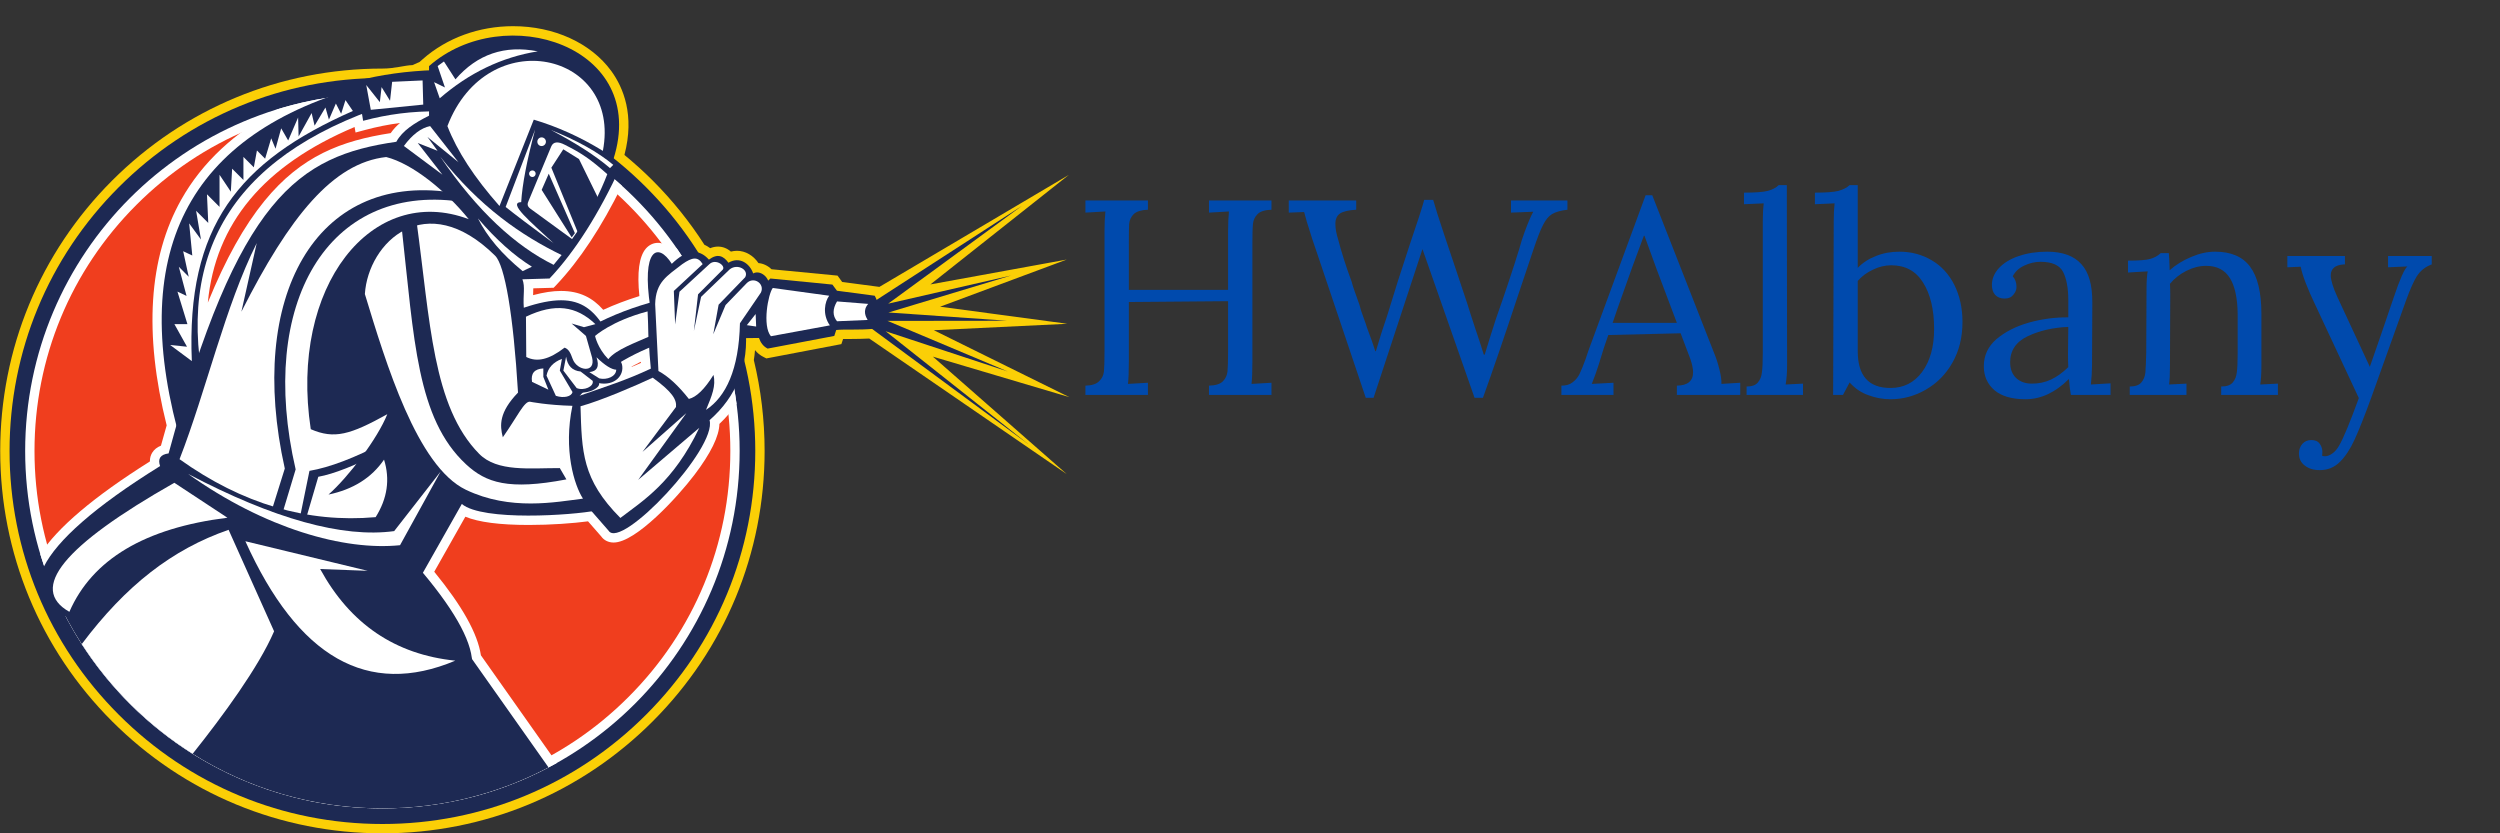
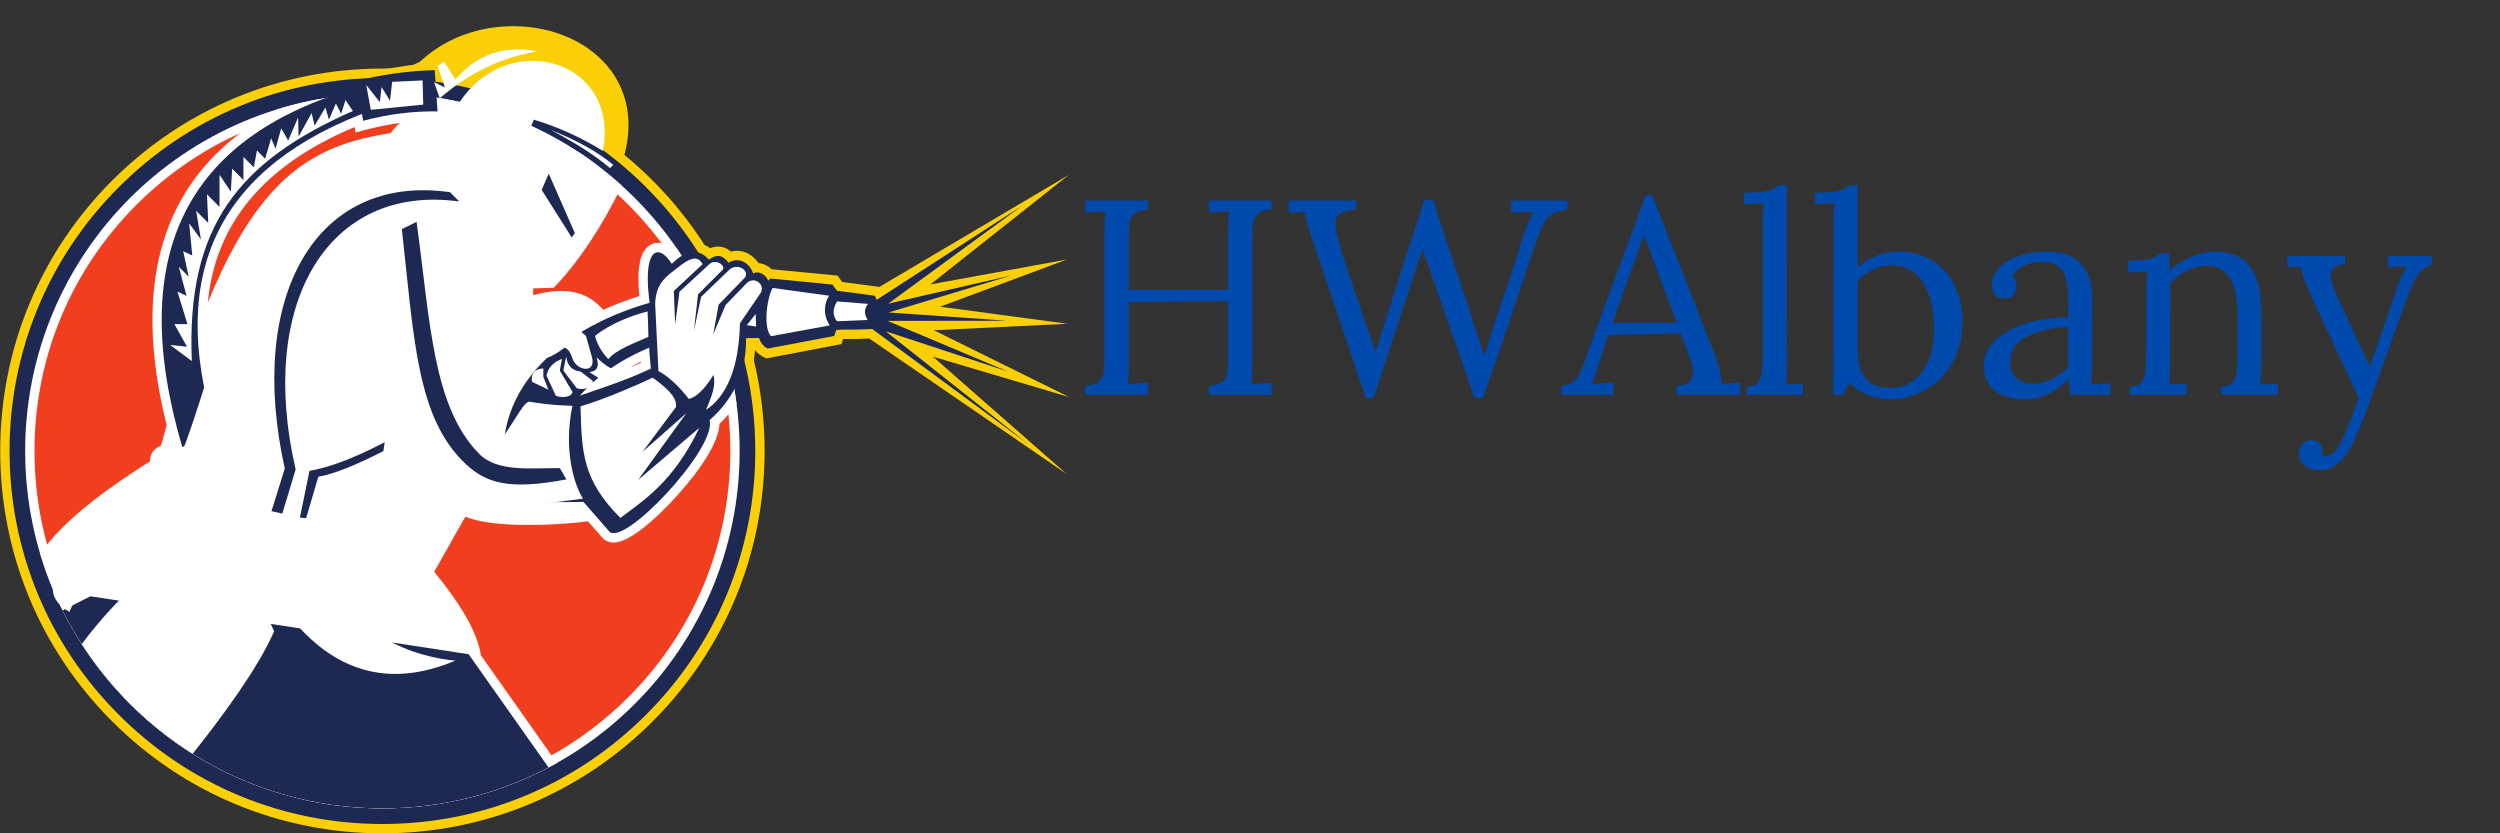
<svg xmlns="http://www.w3.org/2000/svg" width="180" zoomAndPan="magnify" viewBox="0 0 135 45" height="60" preserveAspectRatio="xMidYMid meet" version="1.0">
  <rect x="0" y="0" width="135" height="45" fill="#333333" stroke="none" />
  <defs>
    <g />
    <clipPath id="8780eb2c28">
      <path d="M 0.012 1.414 L 57.742 1.414 L 57.742 45 L 0.012 45 Z M 0.012 1.414 " clip-rule="nonzero" />
    </clipPath>
  </defs>
  <g clip-path="url(#8780eb2c28)">
    <path fill="#fbcf06" d="M 50.375 19.258 L 57.742 21.445 L 50.426 17.832 L 57.633 17.484 L 50.766 16.562 L 57.605 14.016 L 50.242 15.359 L 57.715 9.445 L 47.488 15.492 L 45.477 15.227 L 45.227 14.883 L 41.66 14.539 C 41.465 14.348 41.211 14.227 40.957 14.207 C 40.684 13.801 40.254 13.543 39.797 13.543 C 39.688 13.543 39.578 13.559 39.469 13.586 C 39.258 13.406 39.023 13.316 38.773 13.316 C 38.633 13.316 38.492 13.344 38.352 13.402 C 38.25 13.328 38.148 13.266 38.039 13.219 C 37.246 11.98 36.312 10.816 35.246 9.75 C 34.758 9.262 34.246 8.801 33.719 8.367 C 34.285 6.219 33.656 4.723 33.008 3.832 C 31.902 2.32 29.918 1.414 27.707 1.414 C 25.863 1.414 24.133 2.047 22.832 3.191 L 22.66 3.344 L 22.273 3.516 C 21.844 3.527 21.324 3.703 20.652 3.703 C 15.137 3.703 9.953 5.852 6.055 9.75 C 2.156 13.652 0.012 18.836 0.012 24.352 C 0.012 29.867 2.156 35.055 6.055 38.953 C 9.953 42.852 15.137 45 20.652 45 C 26.164 45 31.348 42.852 35.246 38.953 C 39.145 35.055 41.289 29.867 41.289 24.352 C 41.289 22.676 41.09 21.031 40.707 19.445 C 40.734 19.27 40.758 19.09 40.77 18.906 C 40.895 19.062 41.051 19.188 41.23 19.277 L 41.383 19.355 L 45.434 18.582 L 45.527 18.305 C 45.648 18.305 45.789 18.305 45.938 18.305 C 46.246 18.301 46.586 18.301 46.941 18.281 L 57.605 25.602 L 50.375 19.258 " fill-opacity="1" fill-rule="evenodd" />
  </g>
  <path fill="#1d2953" d="M 20.652 44.496 C 15.273 44.496 10.215 42.398 6.414 38.594 C 2.609 34.793 0.516 29.734 0.516 24.352 C 0.516 18.973 2.609 13.914 6.414 10.109 C 10.215 6.305 15.273 4.211 20.652 4.211 C 26.027 4.211 31.086 6.305 34.887 10.109 C 38.691 13.914 40.785 18.973 40.785 24.352 C 40.785 29.734 38.691 34.793 34.887 38.594 C 31.086 42.398 26.027 44.496 20.652 44.496 " fill-opacity="1" fill-rule="nonzero" />
  <path fill="#ffffff" d="M 20.652 5.051 C 9.996 5.051 1.359 13.691 1.359 24.352 C 1.359 35.012 9.996 43.652 20.652 43.652 C 31.305 43.652 39.941 35.012 39.941 24.352 C 39.941 13.691 31.305 5.051 20.652 5.051 " fill-opacity="1" fill-rule="nonzero" />
  <path fill="#f03e1e" d="M 20.652 43.148 C 15.633 43.148 10.914 41.191 7.367 37.641 C 3.816 34.094 1.863 29.371 1.863 24.352 C 1.863 19.332 3.816 14.613 7.367 11.062 C 10.914 7.512 15.633 5.559 20.652 5.559 C 25.668 5.559 30.387 7.512 33.934 11.062 C 37.484 14.613 39.438 19.332 39.438 24.352 C 39.438 29.371 37.484 34.094 33.934 37.641 C 30.387 41.191 25.668 43.148 20.652 43.148 " fill-opacity="1" fill-rule="nonzero" />
  <path fill="#ffffff" d="M 34.113 19.812 C 34.113 19.805 34.109 19.797 34.109 19.793 C 34.27 19.703 34.434 19.617 34.602 19.535 C 34.605 19.555 34.605 19.578 34.609 19.598 C 34.441 19.672 34.277 19.742 34.113 19.812 Z M 21.098 7.188 C 18.457 7.598 16.277 8.402 14.277 10.855 C 13.191 12.188 12.191 13.969 11.223 16.34 C 11.629 12.055 14.258 8.922 19.148 6.859 L 19.199 7.156 L 19.738 7.012 C 20.355 6.848 20.977 6.723 21.598 6.641 C 21.406 6.805 21.238 6.984 21.098 7.188 Z M 36.535 13.398 C 36.473 13.434 36.414 13.477 36.352 13.52 C 36.035 13.195 35.742 13.113 35.531 13.113 C 35.281 13.113 35.047 13.227 34.875 13.426 C 34.512 13.852 34.395 14.711 34.527 15.988 C 33.84 16.203 33.188 16.449 32.574 16.73 C 32.008 16.086 31.305 15.711 30.297 15.711 C 29.855 15.711 29.359 15.785 28.785 15.938 C 28.785 15.93 28.789 15.918 28.789 15.906 C 28.793 15.793 28.797 15.684 28.797 15.57 L 29.898 15.539 L 30.043 15.387 C 31.297 14.059 32.488 12.258 33.582 10.031 C 30.16 6.938 25.625 5.051 20.652 5.051 C 18.684 5.051 16.789 5.348 15 5.895 C 12.66 7.145 10.914 8.777 9.789 10.777 C 8.023 13.918 7.762 18.012 9 22.969 C 8.898 23.328 8.797 23.691 8.691 24.066 C 8.484 24.148 8.324 24.273 8.219 24.445 C 8.152 24.555 8.09 24.711 8.094 24.918 C 5.07 26.82 3.094 28.496 2.176 29.926 C 4.566 37.867 11.934 43.652 20.652 43.652 C 24.07 43.652 27.285 42.762 30.07 41.199 L 25.969 35.387 C 25.793 34.211 24.961 32.727 23.449 30.875 L 25.129 27.902 C 25.844 28.199 26.992 28.348 28.555 28.348 C 29.75 28.348 30.961 28.258 31.754 28.152 L 32.465 28.965 C 32.613 29.176 32.855 29.297 33.137 29.297 C 34.34 29.297 36.594 26.836 37.5 25.641 C 38.387 24.473 38.836 23.547 38.848 22.891 C 39.203 22.555 39.516 22.191 39.773 21.805 C 39.367 18.711 38.227 15.848 36.535 13.398 " fill-opacity="1" fill-rule="evenodd" />
  <path fill="#1d2953" d="M 3.379 32.961 C 6.543 39.297 13.09 43.652 20.652 43.652 C 23.891 43.652 26.941 42.852 29.621 41.441 L 25.305 35.328 L 4.879 32.199 L 3.379 32.961 " fill-opacity="1" fill-rule="evenodd" />
-   <path fill="#1d2953" d="M 28.285 16.617 C 28.234 15.895 28.371 15.508 28.211 15.082 L 29.676 15.039 C 31.051 13.582 32.336 11.562 33.52 8.984 L 33.125 8.594 C 35.078 2.473 27.219 0 23.168 3.57 L 23.168 6.246 C 22.363 6.652 21.727 7.059 21.402 7.656 C 16.098 8.422 12.852 10.664 9.105 24.484 C 8.66 24.543 8.508 24.77 8.645 25.168 C 1.562 29.562 0.516 32.484 4.086 33.469 L 9.402 36.164 L 28.293 40.363 L 25.496 35.984 C 25.57 34.82 24.684 33.137 22.836 30.93 L 24.938 27.215 C 26.07 28.16 30.922 27.824 32.191 27.57 L 32.059 24.914 C 31.742 22.965 30.184 22.258 31.41 21.75 C 31.227 21.703 31.031 21.656 30.832 21.605 C 31.055 21.531 31.172 21.469 31.285 21.207 C 31.871 21.23 32.406 20.934 32.352 20.691 C 33.191 20.844 33.738 20.27 33.582 19.66 C 32.352 16.668 31.512 15.535 28.285 16.617 " fill-opacity="1" fill-rule="evenodd" />
  <path fill="#1d2953" d="M 19.258 4.371 L 19.609 6.523 C 20.949 6.164 22.289 5.996 23.629 6.016 L 23.473 3.785 C 21.969 3.836 20.566 4.031 19.258 4.371 " fill-opacity="1" fill-rule="evenodd" />
  <path fill="#1d2953" d="M 9.844 24.148 L 11.562 23.055 C 9.035 14.637 11.883 8.93 20.113 5.938 L 19.766 4.605 C 10.074 7.184 6.766 13.695 9.844 24.148 " fill-opacity="1" fill-rule="evenodd" />
  <path fill="#1d2953" d="M 27.262 25.605 L 29.527 25.52 C 29.934 22.016 32.309 19.566 36.441 18.27 L 35.547 16.223 C 30.414 17.543 26.551 20.918 27.262 25.605 " fill-opacity="1" fill-rule="evenodd" />
  <path fill="#1d2953" d="M 45.195 15.699 L 44.949 15.367 L 41.602 15.039 L 41.062 15.555 L 40.234 15.73 L 39.277 18.27 L 40.984 18.25 C 41.07 18.496 41.211 18.703 41.453 18.824 L 45.051 18.141 L 45.156 17.82 C 45.605 17.77 46.395 17.832 47.184 17.754 C 47.41 17.18 47.566 16.543 47.234 15.969 L 45.195 15.699 " fill-opacity="1" fill-rule="evenodd" />
  <path fill="#ffffff" d="M 24.16 6.809 C 24.68 8.156 25.617 9.594 26.973 11.125 L 28.824 6.461 C 30.094 6.84 31.336 7.398 32.555 8.148 C 33.582 2.801 26.32 1.172 24.16 6.809 " fill-opacity="1" fill-rule="evenodd" />
  <path fill="#ffffff" d="M 29.766 7.91 L 28.547 10.84 C 28.484 10.988 28.438 11.117 28.641 11.27 L 30.891 12.91 C 31.812 11.656 32.453 10.305 32.793 9.406 C 31.871 8.586 31.398 8.27 30.512 7.824 C 30.125 7.621 29.875 7.652 29.766 7.91 " fill-opacity="1" fill-rule="evenodd" />
  <path fill="#ffffff" d="M 23.77 8.457 C 25.789 11.426 27.867 13.301 29.895 14.301 L 30.328 13.773 C 28.184 12.734 25.891 11.168 23.77 8.457 " fill-opacity="1" fill-rule="evenodd" />
  <path fill="#ffffff" d="M 28.145 10.914 C 28.203 9.961 28.453 8.656 28.895 7 L 27.305 11.176 C 27.82 11.59 28.688 12.242 29.902 13.141 C 28.633 11.965 27.398 10.938 28.145 10.914 " fill-opacity="1" fill-rule="evenodd" />
  <path fill="#ffffff" d="M 29.246 7.418 C 29.117 7.418 29.016 7.523 29.016 7.652 C 29.016 7.781 29.117 7.887 29.246 7.887 C 29.375 7.887 29.48 7.781 29.48 7.652 C 29.48 7.523 29.375 7.418 29.246 7.418 " fill-opacity="1" fill-rule="nonzero" />
  <path fill="#ffffff" d="M 28.75 9.203 C 28.648 9.203 28.57 9.281 28.57 9.379 C 28.57 9.477 28.648 9.559 28.75 9.559 C 28.848 9.559 28.926 9.477 28.926 9.379 C 28.926 9.281 28.848 9.203 28.75 9.203 " fill-opacity="1" fill-rule="nonzero" />
  <path fill="#ffffff" d="M 32.133 18.141 C 32.133 18.141 32.266 18.797 32.848 19.395 C 33.266 18.867 34.387 18.48 35.027 18.184 L 34.969 16.816 C 33.027 17.328 32.133 18.141 32.133 18.141 " fill-opacity="1" fill-rule="evenodd" />
  <path fill="#ffffff" d="M 32.152 17.504 C 31.117 16.52 29.973 16.352 28.402 17.102 L 28.418 19.277 C 29.004 19.574 29.652 19.418 30.488 18.773 C 30.711 18.855 30.805 19.051 30.922 19.379 C 31.16 20.039 32.18 20.172 31.973 19.312 L 31.641 18.141 L 30.867 17.469 L 31.535 17.668 L 32.152 17.504 " fill-opacity="1" fill-rule="evenodd" />
  <path fill="#ffffff" d="M 31.824 20.094 L 32.363 20.434 C 32.781 20.531 33.27 20.328 33.277 19.965 C 33.02 19.953 32.664 19.73 32.211 19.293 C 32.379 19.785 32.25 20.051 31.824 20.094 " fill-opacity="1" fill-rule="evenodd" />
  <path fill="#ffffff" d="M 31.352 20.062 C 30.902 20.016 30.641 19.75 30.57 19.262 L 30.422 20.012 L 31.141 20.957 C 31.531 21.117 32.086 20.871 32.004 20.566 L 31.352 20.062 " fill-opacity="1" fill-rule="evenodd" />
  <path fill="#ffffff" d="M 30.344 19.379 C 29.871 19.559 29.594 19.863 29.512 20.285 L 30.016 21.375 C 30.445 21.516 30.871 21.414 30.914 21.168 L 30.23 20.012 L 30.344 19.379 " fill-opacity="1" fill-rule="evenodd" />
  <path fill="#ffffff" d="M 20.855 8.48 C 17.992 8.793 15.641 11.672 13.035 16.832 L 13.863 13.129 C 12.148 16.551 11.148 21.062 9.695 24.797 C 13.074 27.211 16.602 28.254 20.285 27.926 C 20.918 26.918 21.07 25.883 20.738 24.82 C 20.066 25.801 19.066 26.43 17.738 26.707 C 18.809 25.766 20.387 23.688 20.914 22.367 C 18.918 23.473 18.055 23.73 16.781 23.176 C 15.609 15.461 20.086 9.863 25.312 11.836 C 24.066 10.297 22.27 8.836 20.855 8.48 " fill-opacity="1" fill-rule="evenodd" />
  <path fill="#ffffff" d="M 18.422 6.145 L 18.137 5.59 L 17.762 6.461 L 17.574 5.805 L 16.988 6.785 L 16.828 6.105 L 16.125 7.371 L 16.098 6.344 L 15.562 7.586 L 15.184 6.93 L 14.879 8.031 L 14.645 7.469 L 14.316 8.57 L 13.875 8.125 L 13.707 9.035 L 13.145 8.473 L 13.145 9.719 L 12.535 9.109 L 12.465 10.352 L 11.855 9.438 L 11.855 11.172 L 11.176 10.492 L 11.246 12.039 L 10.59 11.383 L 10.852 12.934 L 10.215 12.062 L 10.383 13.797 L 9.891 13.566 L 10.191 14.945 L 9.656 14.406 L 10.074 15.98 L 9.582 15.746 L 10.121 17.504 L 9.418 17.504 L 10.098 18.723 L 9.188 18.629 L 10.359 19.5 C 10.051 12.227 12.883 8.715 19.055 5.992 L 18.656 5.406 L 18.422 6.145 " fill-opacity="1" fill-rule="evenodd" />
  <path fill="#ffffff" d="M 21.176 4.418 L 21.062 5.441 L 20.605 4.703 L 20.512 5.516 L 19.777 4.59 L 20.023 5.93 L 22.855 5.648 L 22.82 4.344 L 21.176 4.418 " fill-opacity="1" fill-rule="evenodd" />
  <path fill="#ffffff" d="M 24.594 4.285 L 23.973 3.32 L 23.633 3.566 L 24.027 4.723 L 23.441 4.438 L 23.746 5.309 C 25.332 3.934 27.094 3.086 29.039 2.773 C 27.254 2.422 25.773 2.926 24.594 4.285 " fill-opacity="1" fill-rule="evenodd" />
  <path fill="#ffffff" d="M 23.227 6.809 C 22.742 6.906 22.27 7.262 21.809 7.883 L 23.891 9.434 L 22.559 7.723 L 23.629 8.145 L 23.082 7.395 L 24.758 8.762 L 23.227 6.809 " fill-opacity="1" fill-rule="evenodd" />
-   <path fill="#1d2953" d="M 30.418 8.062 L 29.773 9.055 L 31.234 12.629 L 32.344 10.789 L 31.266 8.59 L 30.418 8.062 " fill-opacity="1" fill-rule="evenodd" />
  <path fill="#1d2953" d="M 29.25 10.254 L 30.871 12.82 L 31.043 12.59 L 29.633 9.379 L 29.25 10.254 " fill-opacity="1" fill-rule="evenodd" />
  <path fill="#ffffff" d="M 17.289 30.727 L 19.855 30.824 L 13.25 29.227 C 16.086 35.516 19.863 37.664 24.586 35.676 C 21.344 35.344 18.91 33.695 17.289 30.727 " fill-opacity="1" fill-rule="evenodd" />
  <path fill="#ffffff" d="M 3.746 33.039 C 4.984 30.203 7.828 28.512 12.281 27.957 L 9.414 26.07 C 3.422 29.469 1.535 31.789 3.746 33.039 " fill-opacity="1" fill-rule="evenodd" />
  <path fill="#ffffff" d="M 10.152 25.59 C 14.312 28.551 18.598 29.75 21.602 29.441 L 23.793 25.465 L 21.285 28.68 C 18.508 29.059 14.797 28.027 10.152 25.59 " fill-opacity="1" fill-rule="evenodd" />
  <path fill="#1d2953" d="M 54.422 20.062 L 47.926 17.328 L 54.387 17.32 L 47.977 16.875 L 54.605 14.875 L 47.961 16.398 L 55.188 11.113 L 46.953 16.441 L 46.918 17.633 L 55.543 23.996 L 47.824 17.887 L 54.422 20.062 " fill-opacity="1" fill-rule="evenodd" />
  <path fill="#ffffff" d="M 44.777 15.969 L 41.73 15.551 C 41.48 15.871 41.156 17.598 41.629 18.156 L 44.812 17.57 C 44.395 16.984 44.539 16.277 44.777 15.969 " fill-opacity="1" fill-rule="evenodd" />
  <path fill="#ffffff" d="M 45.199 16.277 C 44.953 16.691 44.953 17.051 45.199 17.348 L 46.852 17.277 C 46.758 17.113 46.566 16.777 46.883 16.41 L 45.199 16.277 " fill-opacity="1" fill-rule="evenodd" />
  <path fill="#ffffff" d="M 32.941 9.078 L 33.117 8.902 C 32.297 8.215 31.168 7.586 29.734 7.012 C 31.102 7.73 32.172 8.418 32.941 9.078 " fill-opacity="1" fill-rule="evenodd" />
  <path fill="#ffffff" d="M 25.809 11.793 C 26.301 12.781 27.105 13.727 28.223 14.641 L 28.723 14.402 C 27.75 13.797 26.781 12.93 25.809 11.793 " fill-opacity="1" fill-rule="evenodd" />
  <path fill="#ffffff" d="M 29.34 19.895 C 28.859 19.922 28.656 20.164 28.73 20.621 L 29.613 21.043 L 29.34 20.352 L 29.34 19.895 " fill-opacity="1" fill-rule="evenodd" />
  <path fill="#1d2953" d="M 15.379 25.301 L 14.66 27.602 L 15.246 27.734 L 15.965 25.348 C 13.887 16.375 17.715 9.91 24.797 10.879 L 24.301 10.379 C 17.047 9.34 13.309 16.02 15.379 25.301 " fill-opacity="1" fill-rule="evenodd" />
  <path fill="#1d2953" d="M 16.195 27.949 L 16.531 27.984 L 17.188 25.746 C 18.016 25.598 19.188 25.137 20.703 24.359 L 20.773 23.879 C 19.152 24.727 17.797 25.242 16.711 25.426 L 16.195 27.949 " fill-opacity="1" fill-rule="evenodd" />
  <path fill="#1d2953" d="M 40.672 14.766 C 40.488 14.234 39.941 13.828 39.336 14.188 C 39.066 13.816 38.75 13.672 38.281 14.02 C 37.73 13.402 37.062 13.48 36.277 14.246 C 35.52 13.043 34.633 13.445 35.117 16.605 C 35.047 17.215 34.934 17.746 35.145 19.906 C 33.82 20.531 32.703 20.879 31.328 21.359 C 30.219 21.746 29.02 21.438 27.836 21.855 C 27.691 23.129 26.398 26.484 28.199 27.125 L 31.508 27.105 L 32.863 28.656 C 33.535 29.727 38.742 24.191 38.316 22.688 C 39.762 21.426 40.469 19.723 40.25 17.629 C 40.703 16.93 40.875 16.668 41.445 15.734 C 41.773 15.117 41.086 14.523 40.672 14.766 " fill-opacity="1" fill-rule="evenodd" />
  <path fill="#ffffff" d="M 37.062 22.309 L 34.695 24.402 L 36.504 21.977 C 36.547 21.594 36.324 21.172 35.246 20.395 C 34.445 20.777 32.426 21.648 31.348 21.938 C 31.418 24.395 31.426 25.887 33.5 27.969 C 34.719 27.039 36.367 26.039 37.762 23.102 L 34.461 25.914 L 37.062 22.309 " fill-opacity="1" fill-rule="evenodd" />
  <path fill="#ffffff" d="M 40.316 15.297 L 39.18 16.473 L 38.516 18.051 L 38.805 16.453 L 40.238 14.973 C 40.461 14.574 39.824 14.207 39.402 14.547 L 37.859 16.031 L 37.469 17.875 L 37.695 15.895 L 39.027 14.562 C 39.203 14.352 38.645 13.941 38.305 14.266 L 36.691 15.754 L 36.457 17.52 L 36.387 15.711 L 37.945 14.262 C 37.688 13.844 37.391 13.879 36.84 14.266 C 36.012 14.91 35.41 15.227 35.379 16.426 L 35.555 20.035 C 36.086 20.32 36.633 20.824 37.199 21.543 C 37.605 21.445 38.051 21.016 38.527 20.246 C 38.672 20.832 38.441 21.371 38.125 22.133 C 39.195 21.43 39.902 19.957 39.957 17.457 L 41.09 15.797 C 41.316 15.316 40.695 14.902 40.316 15.297 " fill-opacity="1" fill-rule="evenodd" />
  <path fill="#ffffff" d="M 30.91 21.914 C 29.547 21.879 28.629 21.695 28.629 21.695 C 28.32 21.633 27.938 22.496 27.152 23.613 C 26.984 22.961 26.945 22.266 27.973 21.199 C 27.719 16.973 27.262 14.328 26.734 13.805 C 22.984 10.105 19.883 13.086 19.703 15.879 C 20.848 19.641 22.52 25.176 25.152 26.445 C 27.555 27.602 30.016 27.109 31.48 26.926 C 31.012 26.203 30.414 24.301 30.91 21.914 " fill-opacity="1" fill-rule="evenodd" />
  <path fill="#1d2953" d="M 25.875 24.508 C 23.355 21.953 23.23 17.324 22.496 11.977 L 21.699 12.371 C 22.363 18.316 22.5 22.605 25.172 25.078 C 26.246 26.07 27.461 26.484 30.586 25.887 L 30.23 25.277 C 28.629 25.273 26.852 25.5 25.875 24.508 " fill-opacity="1" fill-rule="evenodd" />
  <path fill="#ffffff" d="M 40.328 17.559 L 40.832 17.633 L 40.805 16.957 Z M 40.328 17.559 " fill-opacity="1" fill-rule="evenodd" />
  <path fill="#ffffff" d="M 4.414 34.781 C 5.953 37.168 8 39.195 10.402 40.707 C 12.047 38.645 13.969 36.023 14.801 34.09 L 12.344 28.609 C 9.305 29.664 6.805 31.602 4.414 34.781 " fill-opacity="1" fill-rule="nonzero" />
  <g fill="#004aad" fill-opacity="1">
    <g transform="translate(57.785, 21.325)">
      <g>
        <path d="M 0.828 -0.5 C 1.172 -0.508 1.414 -0.586 1.562 -0.734 C 1.719 -0.879 1.805 -1.055 1.828 -1.266 C 1.848 -1.473 1.859 -1.832 1.859 -2.344 L 1.859 -8.812 C 1.859 -9.238 1.875 -9.602 1.906 -9.906 L 0.828 -9.844 L 0.828 -10.5 L 4.203 -10.5 L 4.203 -10 C 3.848 -9.988 3.594 -9.91 3.438 -9.766 C 3.289 -9.617 3.207 -9.441 3.188 -9.234 C 3.176 -9.023 3.172 -8.664 3.172 -8.156 L 3.172 -5.672 L 8.531 -5.672 L 8.531 -8.812 C 8.531 -9.238 8.547 -9.602 8.578 -9.906 L 7.5 -9.844 L 7.5 -10.5 L 10.875 -10.5 L 10.875 -10 C 10.52 -9.988 10.27 -9.91 10.125 -9.766 C 9.977 -9.617 9.895 -9.441 9.875 -9.234 C 9.852 -9.023 9.844 -8.664 9.844 -8.156 L 9.844 -1.781 C 9.844 -1.25 9.828 -0.852 9.797 -0.594 L 10.875 -0.656 L 10.875 0 L 7.5 0 L 7.5 -0.5 C 7.852 -0.508 8.102 -0.586 8.25 -0.734 C 8.395 -0.879 8.477 -1.055 8.5 -1.266 C 8.52 -1.473 8.531 -1.832 8.531 -2.344 L 8.531 -5.062 L 3.172 -5.016 L 3.172 -1.781 C 3.172 -1.25 3.156 -0.852 3.125 -0.594 L 4.203 -0.656 L 4.203 0 L 0.828 0 Z M 0.828 -0.5 " />
      </g>
    </g>
  </g>
  <g fill="#004aad" fill-opacity="1">
    <g transform="translate(69.485, 21.325)">
      <g>
        <path d="M 1.578 -7.828 L 1.375 -8.422 C 1.133 -9.172 0.988 -9.656 0.938 -9.875 L 0.109 -9.844 L 0.109 -10.5 L 3.75 -10.5 L 3.75 -10 C 3.344 -9.977 3.051 -9.91 2.875 -9.797 C 2.707 -9.68 2.625 -9.492 2.625 -9.234 C 2.625 -8.992 2.676 -8.707 2.781 -8.375 C 2.957 -7.695 3.195 -6.945 3.5 -6.125 C 3.539 -5.969 3.598 -5.785 3.672 -5.578 C 3.742 -5.379 3.828 -5.145 3.922 -4.875 C 3.973 -4.664 4.047 -4.438 4.141 -4.188 C 4.234 -3.938 4.297 -3.754 4.328 -3.641 C 4.535 -3.098 4.688 -2.672 4.781 -2.359 L 4.812 -2.359 C 5.008 -3.035 5.219 -3.691 5.438 -4.328 C 5.789 -5.492 6.18 -6.723 6.609 -8.016 C 7.066 -9.359 7.336 -10.195 7.422 -10.531 L 7.906 -10.531 C 8.02 -10.125 8.223 -9.484 8.516 -8.609 C 8.805 -7.734 9.02 -7.098 9.156 -6.703 C 9.445 -5.848 9.648 -5.238 9.766 -4.875 C 9.848 -4.602 9.977 -4.195 10.156 -3.656 C 10.352 -3.082 10.516 -2.586 10.641 -2.172 L 10.688 -2.172 C 10.926 -2.953 11.129 -3.598 11.297 -4.109 C 11.805 -5.555 12.223 -6.805 12.547 -7.859 C 12.648 -8.234 12.75 -8.547 12.844 -8.797 C 13.031 -9.305 13.188 -9.672 13.312 -9.891 L 12.109 -9.844 L 12.109 -10.5 L 15.156 -10.5 L 15.156 -10 C 14.789 -9.957 14.516 -9.879 14.328 -9.766 C 14.148 -9.66 13.988 -9.469 13.844 -9.188 C 13.695 -8.906 13.516 -8.438 13.297 -7.781 L 12.531 -5.5 C 11.727 -3.07 11.082 -1.188 10.594 0.156 L 10.141 0.156 L 7.328 -7.875 L 4.688 0.156 L 4.266 0.156 Z M 1.578 -7.828 " />
      </g>
    </g>
  </g>
  <g fill="#004aad" fill-opacity="1">
    <g transform="translate(84.41, 21.325)">
      <g>
        <path d="M -0.094 -0.5 C 0.156 -0.5 0.352 -0.555 0.5 -0.672 C 0.656 -0.785 0.781 -0.93 0.875 -1.109 C 0.969 -1.297 1.082 -1.578 1.219 -1.953 L 1.359 -2.375 L 4.453 -10.781 L 4.812 -10.781 L 8.156 -2.25 C 8.27 -1.977 8.363 -1.688 8.438 -1.375 C 8.52 -1.062 8.555 -0.801 8.547 -0.594 L 9.562 -0.656 L 9.562 0 L 6.141 0 L 6.141 -0.5 C 6.723 -0.508 7.016 -0.75 7.016 -1.219 C 7.016 -1.406 6.969 -1.641 6.875 -1.922 L 6.344 -3.328 L 2.438 -3.234 C 2.289 -2.828 2.117 -2.297 1.922 -1.641 C 1.816 -1.305 1.691 -0.957 1.547 -0.594 L 2.719 -0.656 L 2.719 0 L -0.094 0 Z M 6.141 -3.891 L 5.062 -6.75 L 4.391 -8.594 L 4.359 -8.594 L 3.734 -6.906 L 2.922 -4.625 L 2.672 -3.891 Z M 6.141 -3.891 " />
      </g>
    </g>
  </g>
  <g fill="#004aad" fill-opacity="1">
    <g transform="translate(93.8, 21.325)">
      <g>
        <path d="M 0.516 -0.453 C 0.797 -0.453 1 -0.523 1.125 -0.672 C 1.25 -0.816 1.32 -1 1.344 -1.219 C 1.375 -1.445 1.391 -1.801 1.391 -2.281 L 1.391 -9.375 C 1.391 -9.75 1.406 -10.07 1.438 -10.344 L 0.375 -10.297 L 0.375 -10.922 C 0.977 -10.922 1.406 -10.953 1.656 -11.016 C 1.914 -11.086 2.113 -11.191 2.25 -11.328 L 2.688 -11.328 L 2.703 -1.594 C 2.703 -1.195 2.676 -0.852 2.625 -0.562 L 3.562 -0.609 L 3.562 0 L 0.516 0 Z M 0.516 -0.453 " />
      </g>
    </g>
  </g>
  <g fill="#004aad" fill-opacity="1">
    <g transform="translate(97.88, 21.325)">
      <g>
        <path d="M 4.203 0.234 C 3.797 0.234 3.398 0.16 3.016 0.016 C 2.629 -0.117 2.289 -0.348 2 -0.672 L 1.641 0 L 1.109 0 L 1.141 -9.375 C 1.141 -9.75 1.156 -10.07 1.188 -10.344 L 0.125 -10.297 L 0.125 -10.922 C 0.719 -10.922 1.141 -10.953 1.391 -11.016 C 1.648 -11.086 1.852 -11.191 2 -11.328 L 2.438 -11.328 L 2.438 -6.859 C 2.707 -7.141 3.035 -7.352 3.422 -7.5 C 3.805 -7.656 4.227 -7.734 4.688 -7.734 C 5.332 -7.734 5.914 -7.578 6.438 -7.266 C 6.957 -6.961 7.363 -6.52 7.656 -5.938 C 7.945 -5.352 8.094 -4.688 8.094 -3.938 C 8.094 -3.102 7.91 -2.367 7.547 -1.734 C 7.191 -1.109 6.711 -0.625 6.109 -0.281 C 5.516 0.062 4.879 0.234 4.203 0.234 Z M 4.203 -0.375 C 4.922 -0.375 5.492 -0.664 5.922 -1.25 C 6.348 -1.832 6.562 -2.602 6.562 -3.562 C 6.562 -4.602 6.363 -5.438 5.969 -6.062 C 5.582 -6.688 5.008 -7 4.25 -7 C 3.914 -7 3.586 -6.922 3.266 -6.766 C 2.941 -6.617 2.664 -6.414 2.438 -6.156 L 2.438 -2.359 C 2.438 -1.035 3.023 -0.375 4.203 -0.375 Z M 4.203 -0.375 " />
      </g>
    </g>
  </g>
  <g fill="#004aad" fill-opacity="1">
    <g transform="translate(106.61, 21.325)">
      <g>
        <path d="M 2.766 0.234 C 2.035 0.234 1.477 0.07 1.094 -0.25 C 0.707 -0.582 0.516 -1.016 0.516 -1.547 C 0.516 -2.129 0.742 -2.617 1.203 -3.016 C 1.672 -3.41 2.254 -3.707 2.953 -3.906 C 3.66 -4.102 4.367 -4.195 5.078 -4.188 L 5.078 -5.109 C 5.078 -5.766 4.984 -6.273 4.797 -6.641 C 4.609 -7.004 4.203 -7.188 3.578 -7.188 C 3.273 -7.188 2.984 -7.117 2.703 -6.984 C 2.422 -6.859 2.211 -6.664 2.078 -6.406 C 2.211 -6.258 2.281 -6.066 2.281 -5.828 C 2.281 -5.68 2.223 -5.539 2.109 -5.406 C 2.004 -5.27 1.848 -5.203 1.641 -5.203 C 1.422 -5.203 1.25 -5.27 1.125 -5.406 C 1.008 -5.539 0.953 -5.719 0.953 -5.938 C 0.953 -6.27 1.078 -6.57 1.328 -6.844 C 1.586 -7.125 1.945 -7.344 2.406 -7.5 C 2.863 -7.656 3.375 -7.734 3.938 -7.734 C 4.77 -7.734 5.383 -7.508 5.781 -7.062 C 6.188 -6.625 6.383 -5.926 6.375 -4.969 L 6.359 -1.594 C 6.359 -1.27 6.336 -0.926 6.297 -0.562 L 7.359 -0.625 L 7.359 0 L 5.219 0 C 5.188 -0.145 5.148 -0.43 5.109 -0.859 C 4.379 -0.129 3.598 0.234 2.766 0.234 Z M 3.109 -0.609 C 3.484 -0.609 3.828 -0.68 4.141 -0.828 C 4.453 -0.973 4.766 -1.195 5.078 -1.5 C 5.066 -1.645 5.062 -1.898 5.062 -2.266 L 5.078 -3.672 C 4.266 -3.641 3.535 -3.473 2.891 -3.172 C 2.254 -2.867 1.938 -2.398 1.938 -1.766 C 1.938 -1.398 2.047 -1.113 2.266 -0.906 C 2.484 -0.707 2.766 -0.609 3.109 -0.609 Z M 3.109 -0.609 " />
      </g>
    </g>
  </g>
  <g fill="#004aad" fill-opacity="1">
    <g transform="translate(114.35, 21.325)">
      <g>
        <path d="M 0.656 -0.453 C 0.945 -0.453 1.156 -0.523 1.281 -0.672 C 1.406 -0.816 1.477 -0.992 1.5 -1.203 C 1.52 -1.422 1.535 -1.781 1.547 -2.281 L 1.562 -5.703 C 1.562 -6.117 1.582 -6.441 1.625 -6.672 L 0.562 -6.609 L 0.562 -7.25 C 1.145 -7.25 1.547 -7.281 1.766 -7.344 C 1.984 -7.406 2.172 -7.508 2.328 -7.656 L 2.766 -7.656 C 2.785 -7.457 2.801 -7.148 2.812 -6.734 C 3.156 -7.035 3.547 -7.273 3.984 -7.453 C 4.422 -7.641 4.848 -7.734 5.266 -7.734 C 6.129 -7.734 6.758 -7.461 7.156 -6.922 C 7.562 -6.379 7.766 -5.531 7.766 -4.375 L 7.766 -1.594 C 7.766 -1.145 7.742 -0.801 7.703 -0.562 L 8.656 -0.609 L 8.656 0 L 5.594 0 L 5.594 -0.453 C 5.883 -0.453 6.094 -0.523 6.219 -0.672 C 6.344 -0.816 6.414 -1 6.438 -1.219 C 6.469 -1.445 6.484 -1.801 6.484 -2.281 L 6.484 -4.375 C 6.473 -5.238 6.332 -5.883 6.062 -6.312 C 5.789 -6.75 5.363 -6.969 4.781 -6.969 C 4.426 -6.969 4.07 -6.879 3.719 -6.703 C 3.363 -6.523 3.066 -6.289 2.828 -6 C 2.836 -5.883 2.844 -5.691 2.844 -5.422 L 2.828 -1.594 C 2.828 -1.145 2.812 -0.801 2.781 -0.562 L 3.719 -0.609 L 3.719 0 L 0.656 0 Z M 0.656 -0.453 " />
      </g>
    </g>
  </g>
  <g fill="#004aad" fill-opacity="1">
    <g transform="translate(123.455, 21.325)">
      <g>
        <path d="M 1.812 4.062 C 1.477 4.062 1.207 3.977 1 3.812 C 0.789 3.656 0.688 3.438 0.688 3.156 C 0.688 2.957 0.75 2.785 0.875 2.641 C 1 2.504 1.16 2.438 1.359 2.438 C 1.566 2.438 1.719 2.504 1.812 2.641 C 1.906 2.773 1.953 2.922 1.953 3.078 C 1.953 3.16 1.945 3.227 1.938 3.281 C 1.969 3.301 2.02 3.312 2.094 3.312 C 2.227 3.312 2.363 3.258 2.5 3.156 C 2.633 3.062 2.754 2.922 2.859 2.734 C 3.086 2.348 3.441 1.492 3.922 0.172 L 1.578 -4.844 C 1.148 -5.738 0.883 -6.43 0.781 -6.922 L 0.062 -6.891 L 0.062 -7.5 L 3.172 -7.5 L 3.172 -7.047 L 3.109 -7.047 C 2.641 -7.016 2.406 -6.816 2.406 -6.453 C 2.406 -6.203 2.523 -5.812 2.766 -5.281 L 4.516 -1.516 C 4.816 -2.367 5.25 -3.625 5.812 -5.281 C 6.145 -6.27 6.391 -6.82 6.547 -6.938 L 5.5 -6.891 L 5.5 -7.5 L 7.859 -7.5 L 7.859 -7.047 C 7.516 -6.922 7.25 -6.711 7.062 -6.422 C 6.883 -6.141 6.688 -5.695 6.469 -5.094 L 4.594 0.141 C 4.227 1.148 3.926 1.91 3.688 2.422 C 3.457 2.93 3.191 3.332 2.891 3.625 C 2.598 3.914 2.238 4.062 1.812 4.062 Z M 1.812 4.062 " />
      </g>
    </g>
  </g>
</svg>